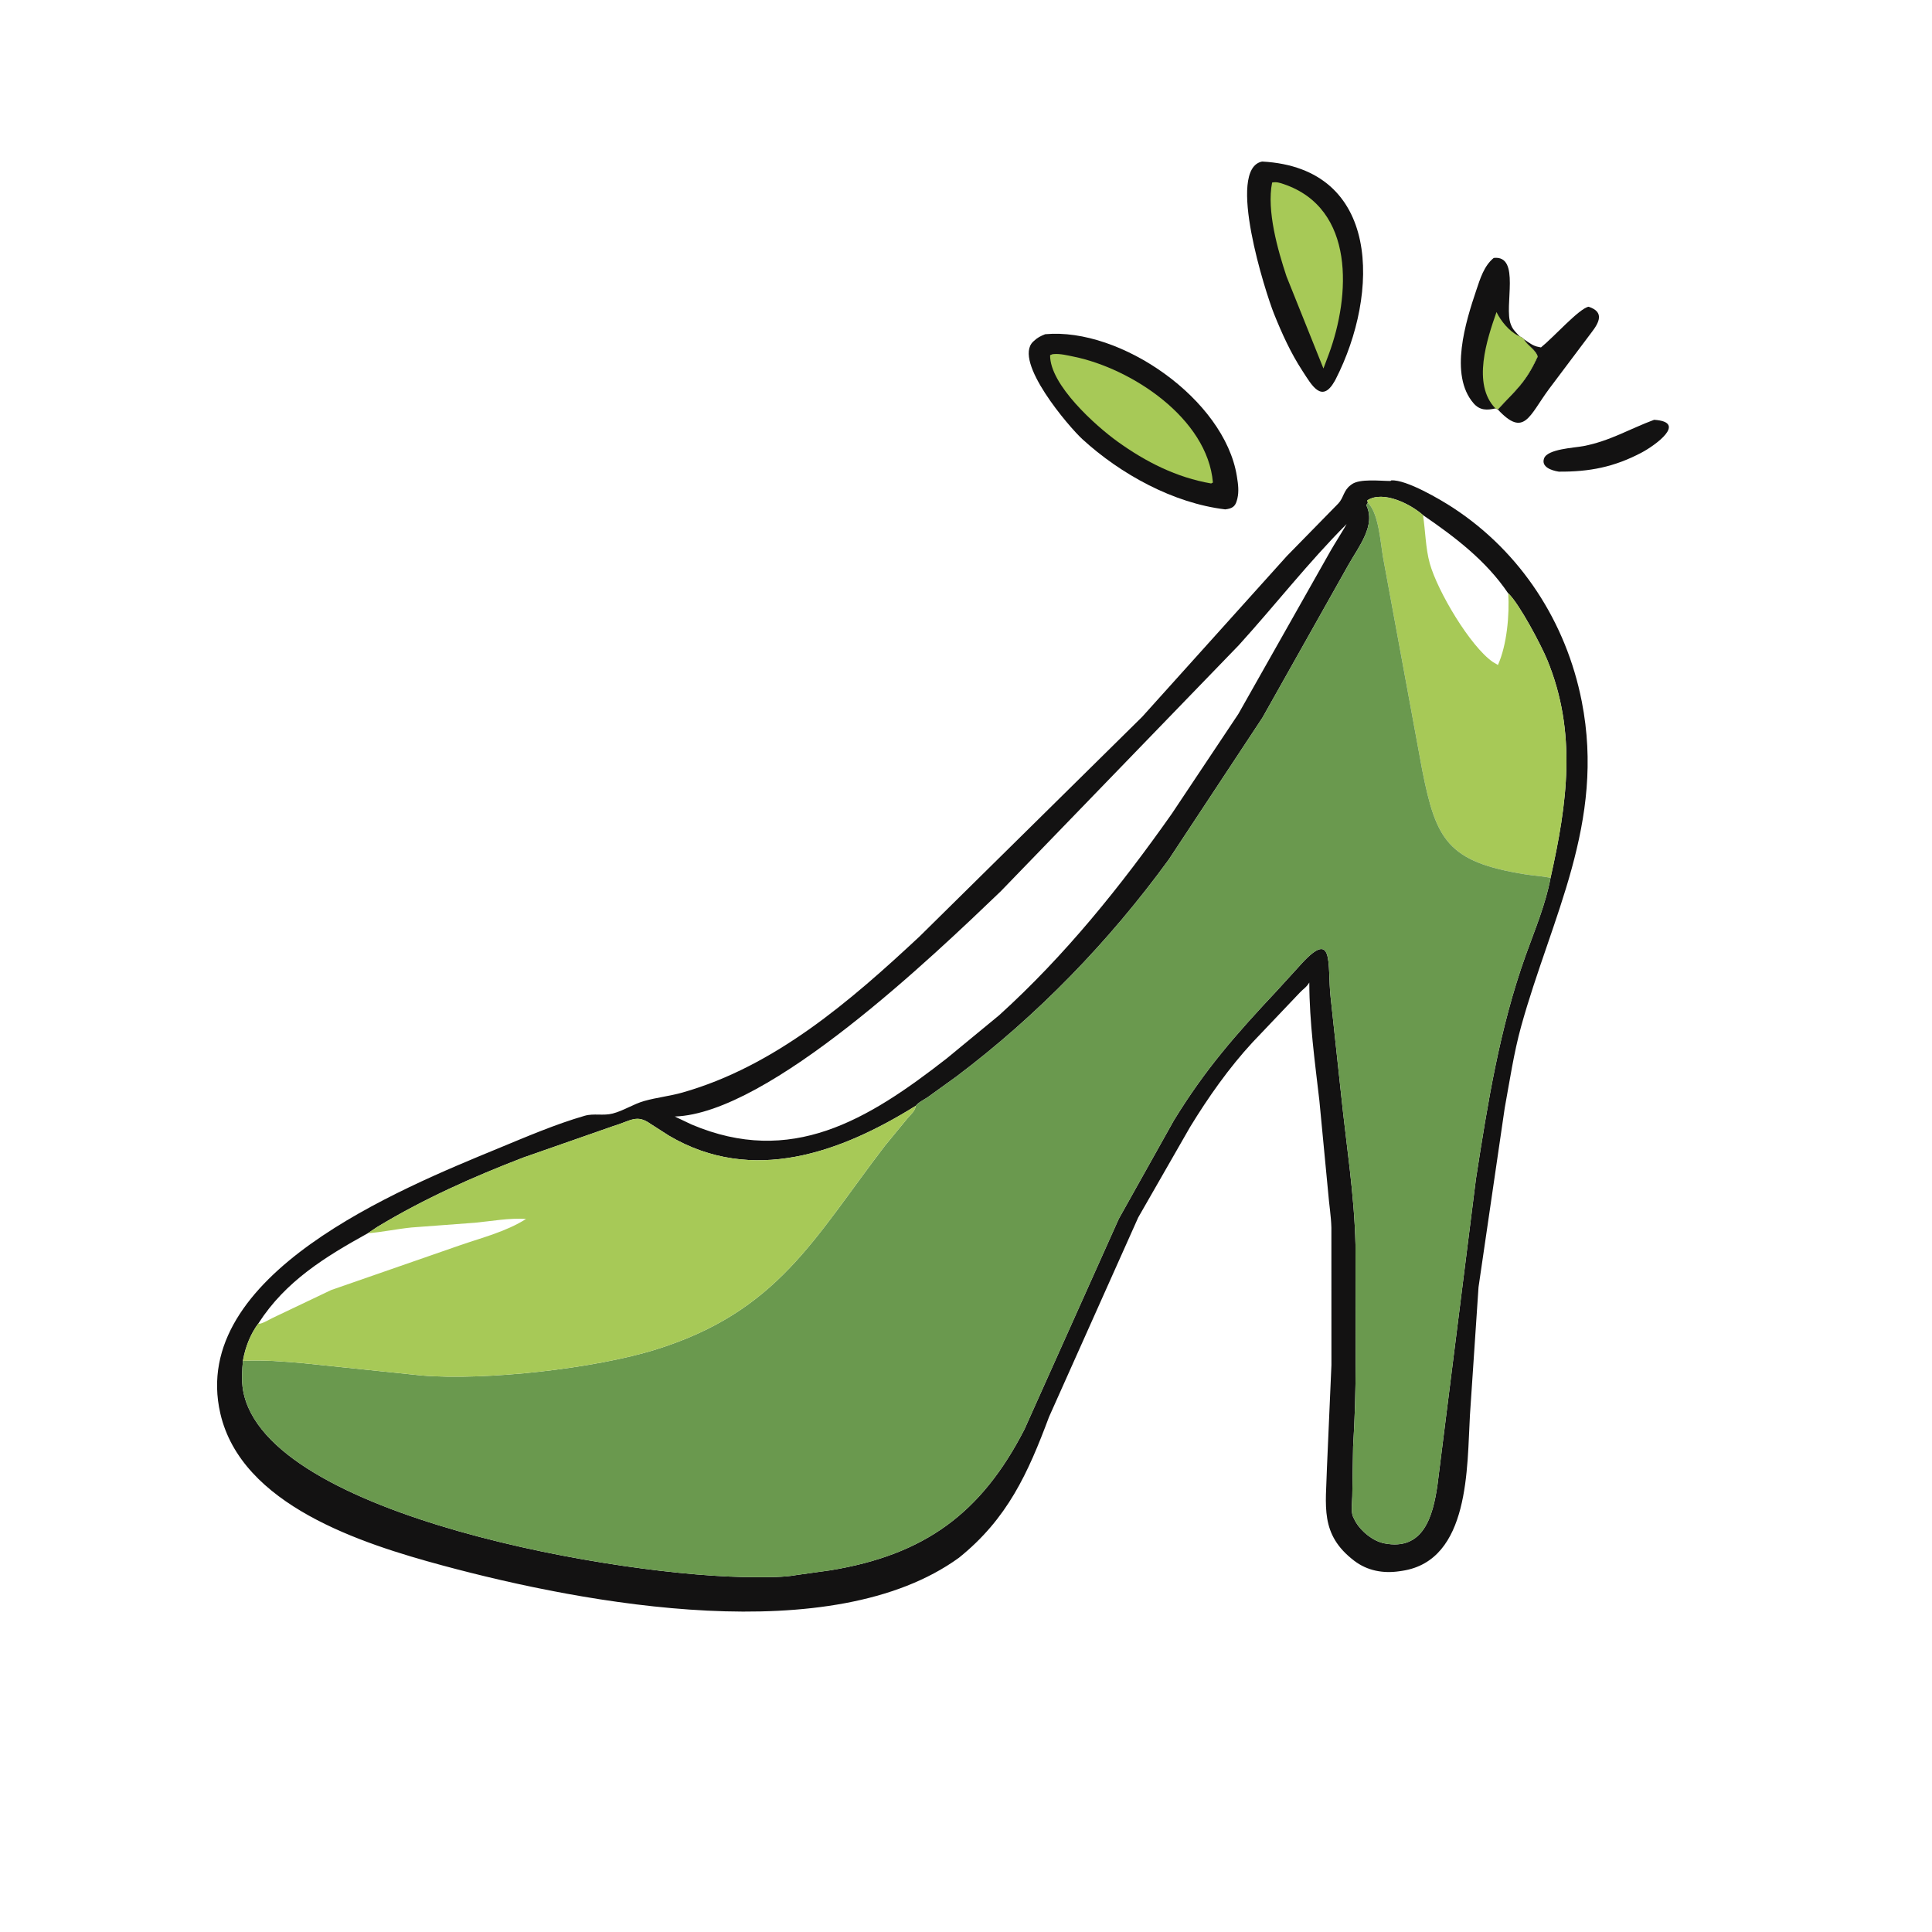
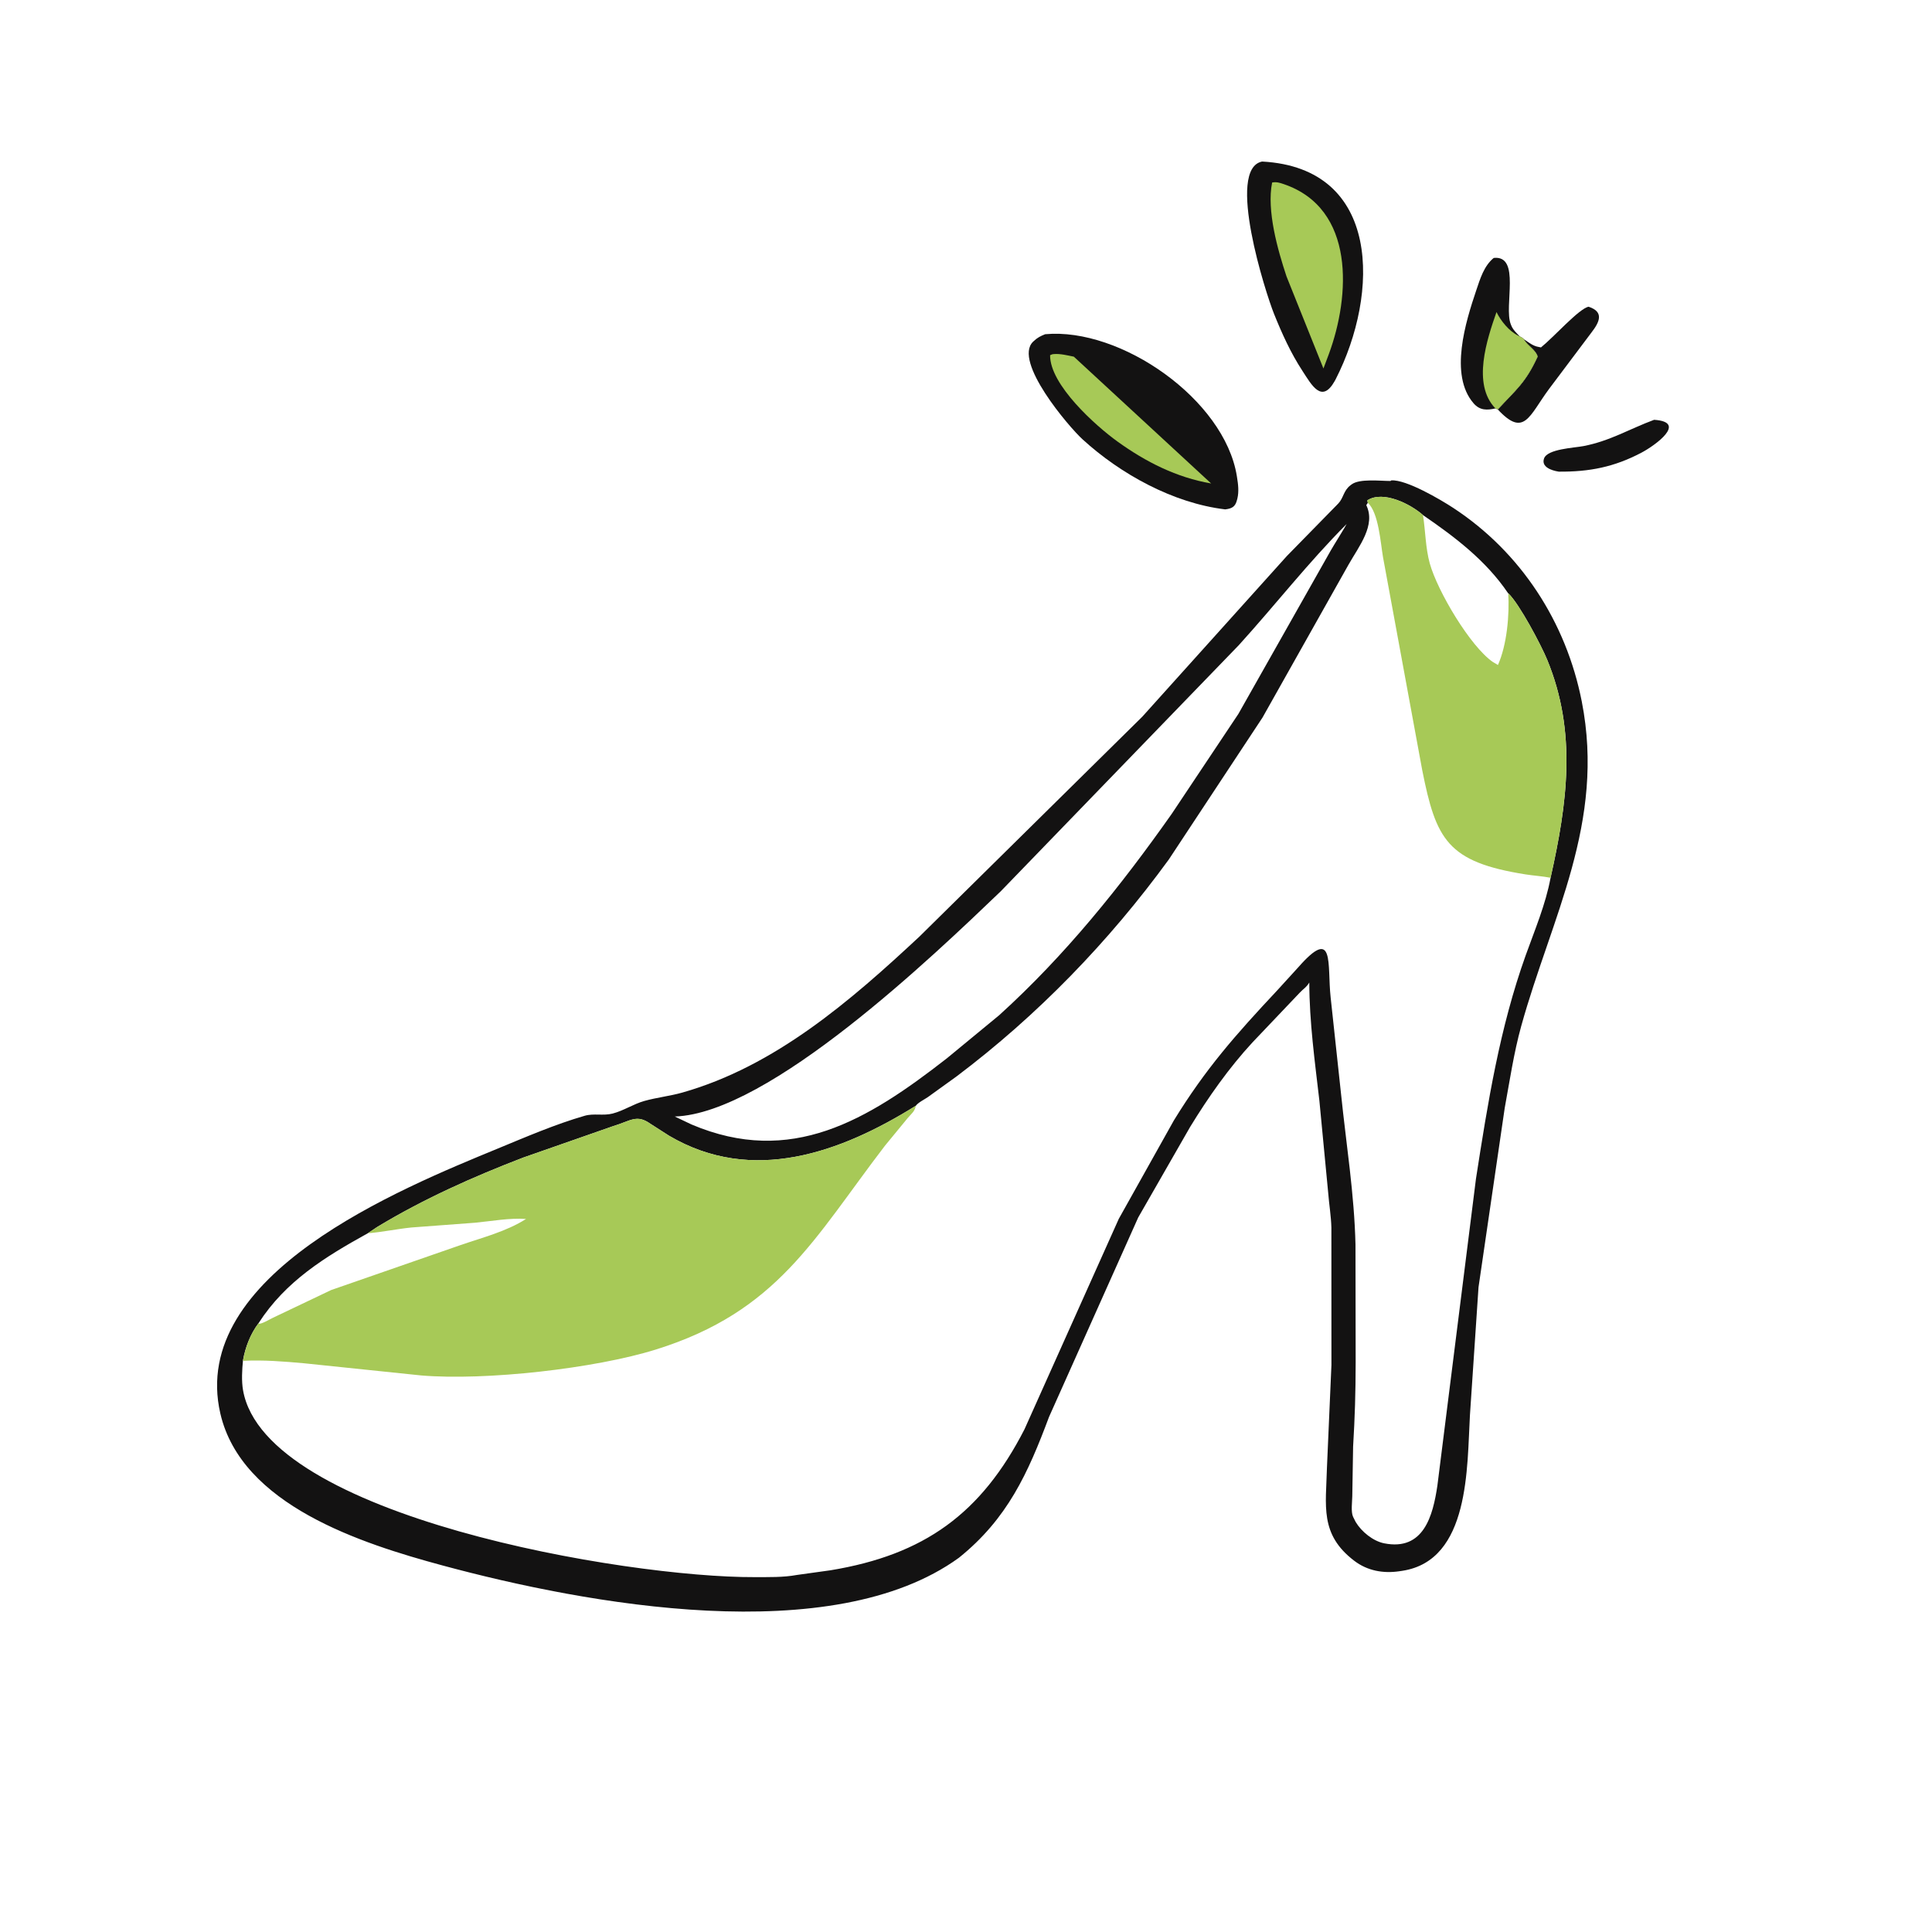
<svg xmlns="http://www.w3.org/2000/svg" version="1.1" style="display: block;" viewBox="0 0 2048 2048" width="640" height="640">
  <path transform="translate(0,0)" fill="rgb(19,18,18)" d="M 1753.43 445.015 C 1789.37 447.358 1753.99 472.422 1740.37 479.655 C 1711.23 495.125 1684.7 500.218 1652.47 499.965 L 1651.63 499.837 C 1644.93 498.712 1633.57 495.128 1636.75 486 C 1640.28 475.897 1668.76 474.762 1678.5 472.884 C 1706.84 467.417 1727.4 454.645 1753.43 445.015 z" />
  <path transform="translate(0,0)" fill="rgb(19,18,18)" d="M 1615.35 359.556 C 1620.3 362.821 1625.08 366.865 1631.01 367.766 L 1633.5 368.28 C 1646.81 357.623 1674.12 326.824 1684 325.144 C 1700.88 330.675 1695.35 341.723 1687.03 352.452 L 1642.01 412.371 C 1620.85 441.006 1615.73 464.109 1587.72 434.043 C 1606.57 413.553 1617.18 406.01 1629.95 378.061 C 1628.55 371.536 1619.36 366.245 1615.88 360.577 L 1615.35 359.556 z" />
  <path transform="translate(0,0)" fill="rgb(19,18,18)" d="M 1585.22 432.944 C 1576.24 434.982 1568.7 435.185 1562.04 427.5 C 1535.95 397.388 1553.77 340.742 1564.93 307.627 C 1569.04 295.435 1573.1 281.833 1583.41 273.421 C 1612.37 270.267 1593.98 324.622 1601.44 343.6 L 1602 345 C 1603.82 349.624 1607.58 353.003 1610.94 356.563 C 1612.78 357.404 1613.93 358.108 1615.35 359.556 L 1615.88 360.577 C 1619.36 366.245 1628.55 371.536 1629.95 378.061 C 1617.18 406.01 1606.57 413.553 1587.72 434.043 L 1585.22 432.944 z" />
  <path transform="translate(0,0)" fill="rgb(167,201,87)" d="M 1585.22 432.944 C 1560.2 407.29 1576.31 359.581 1586.35 330.799 C 1590.97 340.262 1599.63 350.967 1609.31 355.796 L 1610.94 356.563 C 1612.78 357.404 1613.93 358.108 1615.35 359.556 L 1615.88 360.577 C 1619.36 366.245 1628.55 371.536 1629.95 378.061 C 1617.18 406.01 1606.57 413.553 1587.72 434.043 L 1585.22 432.944 z" />
  <path transform="translate(0,0)" fill="rgb(19,18,18)" d="M 1337.89 171.242 C 1464.32 177.968 1462.29 311.13 1415.93 401.912 L 1414.74 404.112 C 1401.05 428.214 1390.37 408.063 1380.61 393.117 C 1368.25 374.206 1358.86 353.487 1350.47 332.568 C 1341.66 310.644 1299.4 178.924 1337.89 171.242 z" />
  <path transform="translate(0,0)" fill="rgb(167,201,87)" d="M 1348.5 193.5 C 1353.09 192.556 1356.73 193.787 1360.75 195.151 C 1436.89 220.986 1431.43 313.708 1408.61 375.396 L 1402.9 390.621 L 1363.75 293 C 1354.51 265.12 1342.54 223.43 1348.5 193.5 z" />
  <path transform="translate(0,0)" fill="rgb(19,18,18)" d="M 1107.92 354.282 C 1188.03 346.918 1297.95 423.391 1311.09 504.59 L 1311.31 506 C 1312.52 513.352 1313.45 521.179 1311.66 528.508 L 1311.26 530 C 1309.49 537.115 1306.04 539.104 1298.77 539.97 C 1243.72 533.388 1187.87 502.614 1147.42 465.598 C 1133.18 452.571 1073.65 383.015 1095.1 362.231 L 1095.92 361.5 C 1099.74 357.851 1103.11 356.227 1107.92 354.282 z" />
-   <path transform="translate(0,0)" fill="rgb(167,201,87)" d="M 1115.61 375.5 L 1117.45 375.316 C 1123.99 374.801 1131.92 376.778 1138.32 378.09 C 1199.62 390.656 1279.96 443.374 1285.75 511.5 L 1283.86 512.5 C 1247.1 506.141 1214.66 489.69 1184.59 468.054 C 1161.74 451.605 1112.77 407.95 1113.15 376.5 L 1115.61 375.5 z" />
+   <path transform="translate(0,0)" fill="rgb(167,201,87)" d="M 1115.61 375.5 L 1117.45 375.316 C 1123.99 374.801 1131.92 376.778 1138.32 378.09 L 1283.86 512.5 C 1247.1 506.141 1214.66 489.69 1184.59 468.054 C 1161.74 451.605 1112.77 407.95 1113.15 376.5 L 1115.61 375.5 z" />
  <path transform="translate(0,0)" fill="rgb(19,18,18)" d="M 1473.92 509.867 L 1474.85 509.235 C 1490.72 508.155 1527.06 529.603 1540.39 538.33 C 1612.25 585.376 1660.26 659.566 1676.75 743.623 C 1701.99 872.214 1644.49 972.371 1612.5 1087.92 C 1604.72 1116.03 1600.33 1145.81 1595.07 1174.5 L 1567.29 1364.5 L 1558.19 1500.27 C 1555 1554.64 1558.48 1654.11 1486.52 1665.12 L 1483.31 1665.6 C 1466.18 1668.1 1449.5 1665.11 1435.57 1654.5 C 1398.71 1626.43 1405.63 1596.26 1406.63 1555.5 L 1411.37 1447 L 1411.32 1301.4 C 1411 1289.01 1408.92 1276.99 1407.96 1264.68 L 1398.6 1166.75 C 1393.78 1125.11 1388 1083.49 1387.91 1041.52 C 1384.82 1046.7 1381.59 1048.19 1377.77 1052.3 L 1327.74 1104.92 C 1302.69 1132 1280.72 1163.29 1261.5 1194.74 L 1206.56 1290.57 L 1112.01 1502 C 1089.67 1561.79 1067.97 1609.9 1016.5 1651.29 C 882.262 1748.6 621.947 1700.75 469.104 1659.45 C 382.999 1636.19 256.01 1595.58 233.568 1498.38 C 199.601 1351.26 424.513 1260.07 527.718 1217.5 C 557.662 1205.15 588.701 1191.74 619.817 1182.76 C 629.392 1179.99 639.508 1182.98 649.45 1180.4 C 661.253 1177.33 671.327 1170.35 683.078 1167.05 C 696.306 1163.34 710.131 1161.91 723.373 1158.15 C 821.587 1130.28 901.488 1061.05 974.642 992.813 L 1210.81 759.806 L 1364.2 589.336 L 1418.58 533.812 C 1424.33 527.838 1424 520.148 1431.59 514.375 L 1432.77 513.5 C 1441.14 507.163 1463.12 509.864 1473.92 509.867 z M 1449.94 532.97 L 1448.33 535.5 C 1458.67 556.912 1440.49 579.073 1429.43 598.672 L 1338.32 760.627 L 1239 911.079 C 1175.67 998.056 1099.79 1076.46 1013.78 1141.21 L 983.533 1163 C 980.013 1165.42 973.163 1168.78 970.778 1172.18 C 891.085 1221.84 797.511 1255.95 709.163 1203.88 L 689.439 1191.24 C 674.747 1180.83 668.736 1188.16 649.597 1193.88 L 554.628 1227.09 C 501.253 1247.58 448.877 1270.99 399.843 1300.65 L 389.889 1307.3 C 344.578 1332.4 302.79 1358.03 274.064 1402.64 C 265.44 1414.12 260.07 1427.99 257.574 1442 C 256.593 1451.96 255.903 1463.89 257.645 1473.78 C 281.212 1607.62 663.496 1672.44 799.944 1671.82 C 814.675 1671.76 830.211 1672.22 844.751 1669.52 L 880.461 1664.55 C 979.664 1648.18 1040.13 1604.57 1085.98 1515.14 L 1185.97 1292 L 1244.32 1187.75 C 1277.84 1133.12 1309.66 1097.08 1353.66 1050.11 L 1376.3 1025.28 C 1415.13 981.079 1406.73 1022.16 1410.52 1057.16 L 1421.56 1159.62 C 1427.01 1212.7 1435.66 1265.97 1436.87 1319.4 L 1437.06 1444.12 C 1437 1476.35 1436.25 1501.83 1434.35 1533.5 L 1433.47 1586.12 C 1433.39 1592.03 1431.87 1602.71 1434.35 1607.96 L 1437.09 1613.38 C 1443.19 1623.63 1455.49 1633.64 1467.28 1635.98 C 1509.19 1644.3 1518.95 1606.71 1523.68 1574.89 L 1564.57 1249.65 C 1577.15 1168.77 1589.65 1089.98 1617.3 1012.67 C 1626.92 985.79 1638.5 958.639 1643.67 930.476 C 1634.81 928.725 1625.87 928.285 1617 926.872 C 1534.3 913.701 1522.27 890.213 1507.59 816.259 L 1466.02 590.457 C 1463.42 575.349 1461.42 543.536 1449.94 532.97 z M 1427.48 555.5 C 1386.95 596.097 1351.64 641.552 1313.12 683.973 L 1060.87 944.774 C 990.027 1012.64 815.315 1180.39 715.269 1183.55 L 733.091 1192.01 C 838.501 1236.71 919.364 1187.72 1003.84 1121.77 L 1059.26 1076.1 C 1129.12 1012.76 1187.88 939.658 1242.03 862.798 L 1312.72 756.802 L 1410.46 583.9 C 1411.95 581.039 1427.49 556.129 1427.48 555.5 z M 1449.94 532.97 C 1461.42 543.536 1463.42 575.349 1466.02 590.457 L 1507.59 816.259 C 1522.27 890.213 1534.3 913.701 1617 926.872 C 1625.87 928.285 1634.81 928.725 1643.67 930.476 C 1661.28 851.881 1671.88 776.474 1640.06 699.324 C 1633.84 684.231 1610.83 640.381 1598.8 628.88 L 1598.63 628.813 C 1575.33 594.305 1542.39 569.296 1508.44 546.033 C 1495.82 534.718 1466.34 519.411 1449.4 530.403 L 1449.94 532.97 z" />
  <path transform="translate(0,0)" fill="rgb(167,201,87)" d="M 1449.94 532.97 L 1449.4 530.403 C 1466.34 519.411 1495.82 534.718 1508.44 546.033 C 1542.39 569.296 1575.33 594.305 1598.63 628.813 L 1598.8 628.88 C 1610.83 640.381 1633.84 684.231 1640.06 699.324 C 1671.88 776.474 1661.28 851.881 1643.67 930.476 C 1634.81 928.725 1625.87 928.285 1617 926.872 C 1534.3 913.701 1522.27 890.213 1507.59 816.259 L 1466.02 590.457 C 1463.42 575.349 1461.42 543.536 1449.94 532.97 z M 1508.44 546.033 C 1511.04 562.778 1511.11 581.015 1515.62 597.233 C 1523.88 626.885 1558.64 685.312 1582.5 701.739 L 1587.88 704.922 C 1597.46 683.37 1600.17 651.925 1598.8 628.88 L 1598.63 628.813 C 1575.33 594.305 1542.39 569.296 1508.44 546.033 z" />
-   <path transform="translate(0,0)" fill="rgb(106,153,78)" d="M 1449.94 532.97 C 1461.42 543.536 1463.42 575.349 1466.02 590.457 L 1507.59 816.259 C 1522.27 890.213 1534.3 913.701 1617 926.872 C 1625.87 928.285 1634.81 928.725 1643.67 930.476 C 1638.5 958.639 1626.92 985.79 1617.3 1012.67 C 1589.65 1089.98 1577.15 1168.77 1564.57 1249.65 L 1523.68 1574.89 C 1518.95 1606.71 1509.19 1644.3 1467.28 1635.98 C 1455.49 1633.64 1443.19 1623.63 1437.09 1613.38 L 1434.35 1607.96 C 1431.87 1602.71 1433.39 1592.03 1433.47 1586.12 L 1434.35 1533.5 C 1436.25 1501.83 1437 1476.35 1437.06 1444.12 L 1436.87 1319.4 C 1435.66 1265.97 1427.01 1212.7 1421.56 1159.62 L 1410.52 1057.16 C 1406.73 1022.16 1415.13 981.079 1376.3 1025.28 L 1353.66 1050.11 C 1309.66 1097.08 1277.84 1133.12 1244.32 1187.75 L 1185.97 1292 L 1085.98 1515.14 C 1040.13 1604.57 979.664 1648.18 880.461 1664.55 L 844.751 1669.52 C 830.211 1672.22 814.675 1671.76 799.944 1671.82 C 663.496 1672.44 281.212 1607.62 257.645 1473.78 C 255.903 1463.89 256.593 1451.96 257.574 1442 C 260.07 1427.99 265.44 1414.12 274.064 1402.64 C 302.79 1358.03 344.578 1332.4 389.889 1307.3 L 399.843 1300.65 C 448.877 1270.99 501.253 1247.58 554.628 1227.09 L 649.597 1193.88 C 668.736 1188.16 674.747 1180.83 689.439 1191.24 L 709.163 1203.88 C 797.511 1255.95 891.085 1221.84 970.778 1172.18 C 973.163 1168.78 980.013 1165.42 983.533 1163 L 1013.78 1141.21 C 1099.79 1076.46 1175.67 998.056 1239 911.079 L 1338.32 760.627 L 1429.43 598.672 C 1440.49 579.073 1458.67 556.912 1448.33 535.5 L 1449.94 532.97 z M 970.778 1172.18 C 891.085 1221.84 797.511 1255.95 709.163 1203.88 L 689.439 1191.24 C 674.747 1180.83 668.736 1188.16 649.597 1193.88 L 554.628 1227.09 C 501.253 1247.58 448.877 1270.99 399.843 1300.65 L 389.889 1307.3 C 344.578 1332.4 302.79 1358.03 274.064 1402.64 C 265.44 1414.12 260.07 1427.99 257.574 1442.56 C 279.162 1441.41 300.865 1443.2 322.323 1445.13 L 446.622 1458.04 C 514.841 1463.76 630.814 1450.69 695.375 1430.51 C 824.593 1390.13 862.593 1313.07 938.097 1214.49 L 962.154 1185.23 C 965.913 1180.76 969.853 1178.11 970.778 1172.18 z" />
  <path transform="translate(0,0)" fill="rgb(167,201,87)" d="M 970.778 1172.18 C 969.853 1178.11 965.913 1180.76 962.154 1185.23 L 938.097 1214.49 C 862.593 1313.07 824.593 1390.13 695.375 1430.51 C 630.814 1450.69 514.841 1463.76 446.622 1458.04 L 322.323 1445.13 C 300.865 1443.2 279.162 1441.41 257.574 1442.56 C 260.07 1427.99 265.44 1414.12 274.064 1402.64 C 302.79 1358.03 344.578 1332.4 389.889 1307.3 L 399.843 1300.65 C 448.877 1270.99 501.253 1247.58 554.628 1227.09 L 649.597 1193.88 C 668.736 1188.16 674.747 1180.83 689.439 1191.24 L 709.163 1203.88 C 797.511 1255.95 891.085 1221.84 970.778 1172.18 z M 389.889 1307.3 C 344.578 1332.4 302.79 1358.03 274.064 1402.64 L 275.172 1403.26 C 279.851 1402.32 284.705 1399.13 289 1397.05 L 351.034 1367.5 L 488.198 1319.84 C 511.442 1311.81 536.826 1305.43 557.644 1292.13 C 539.545 1290.96 521.609 1294.41 503.632 1296.13 L 436.175 1301.18 C 420.674 1302.75 405.387 1306.08 389.889 1307.3 z" />
</svg>